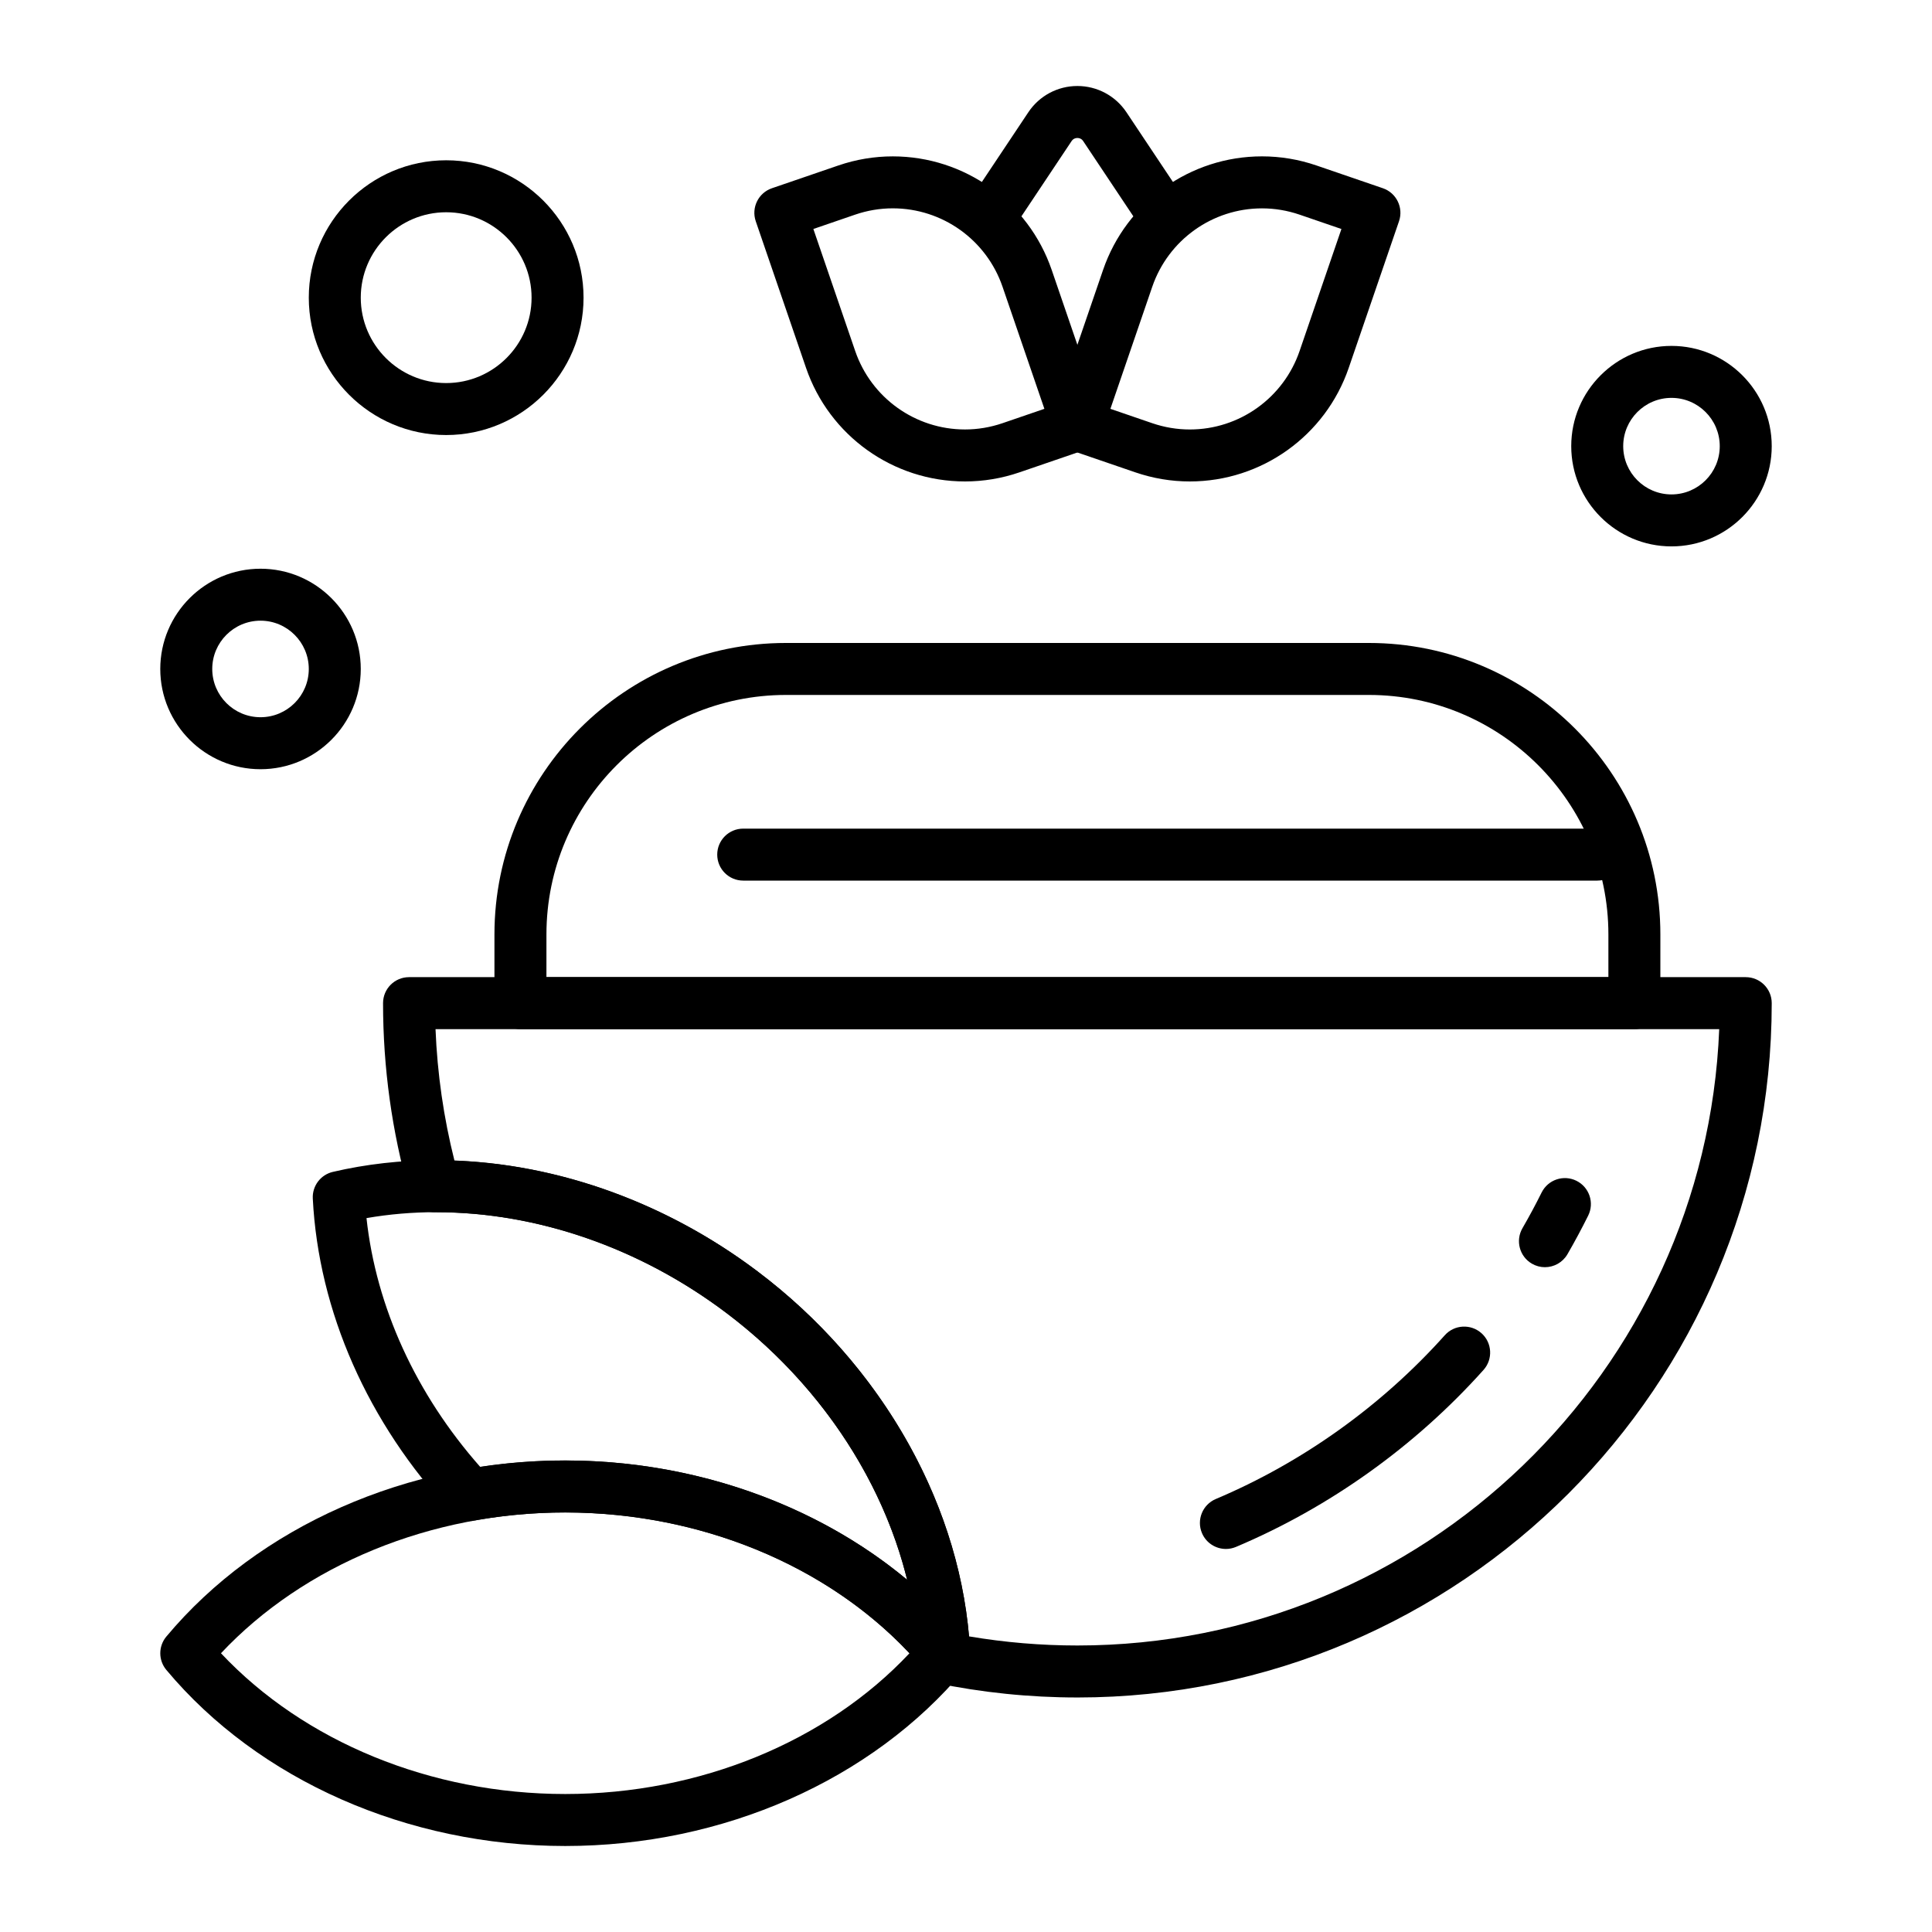
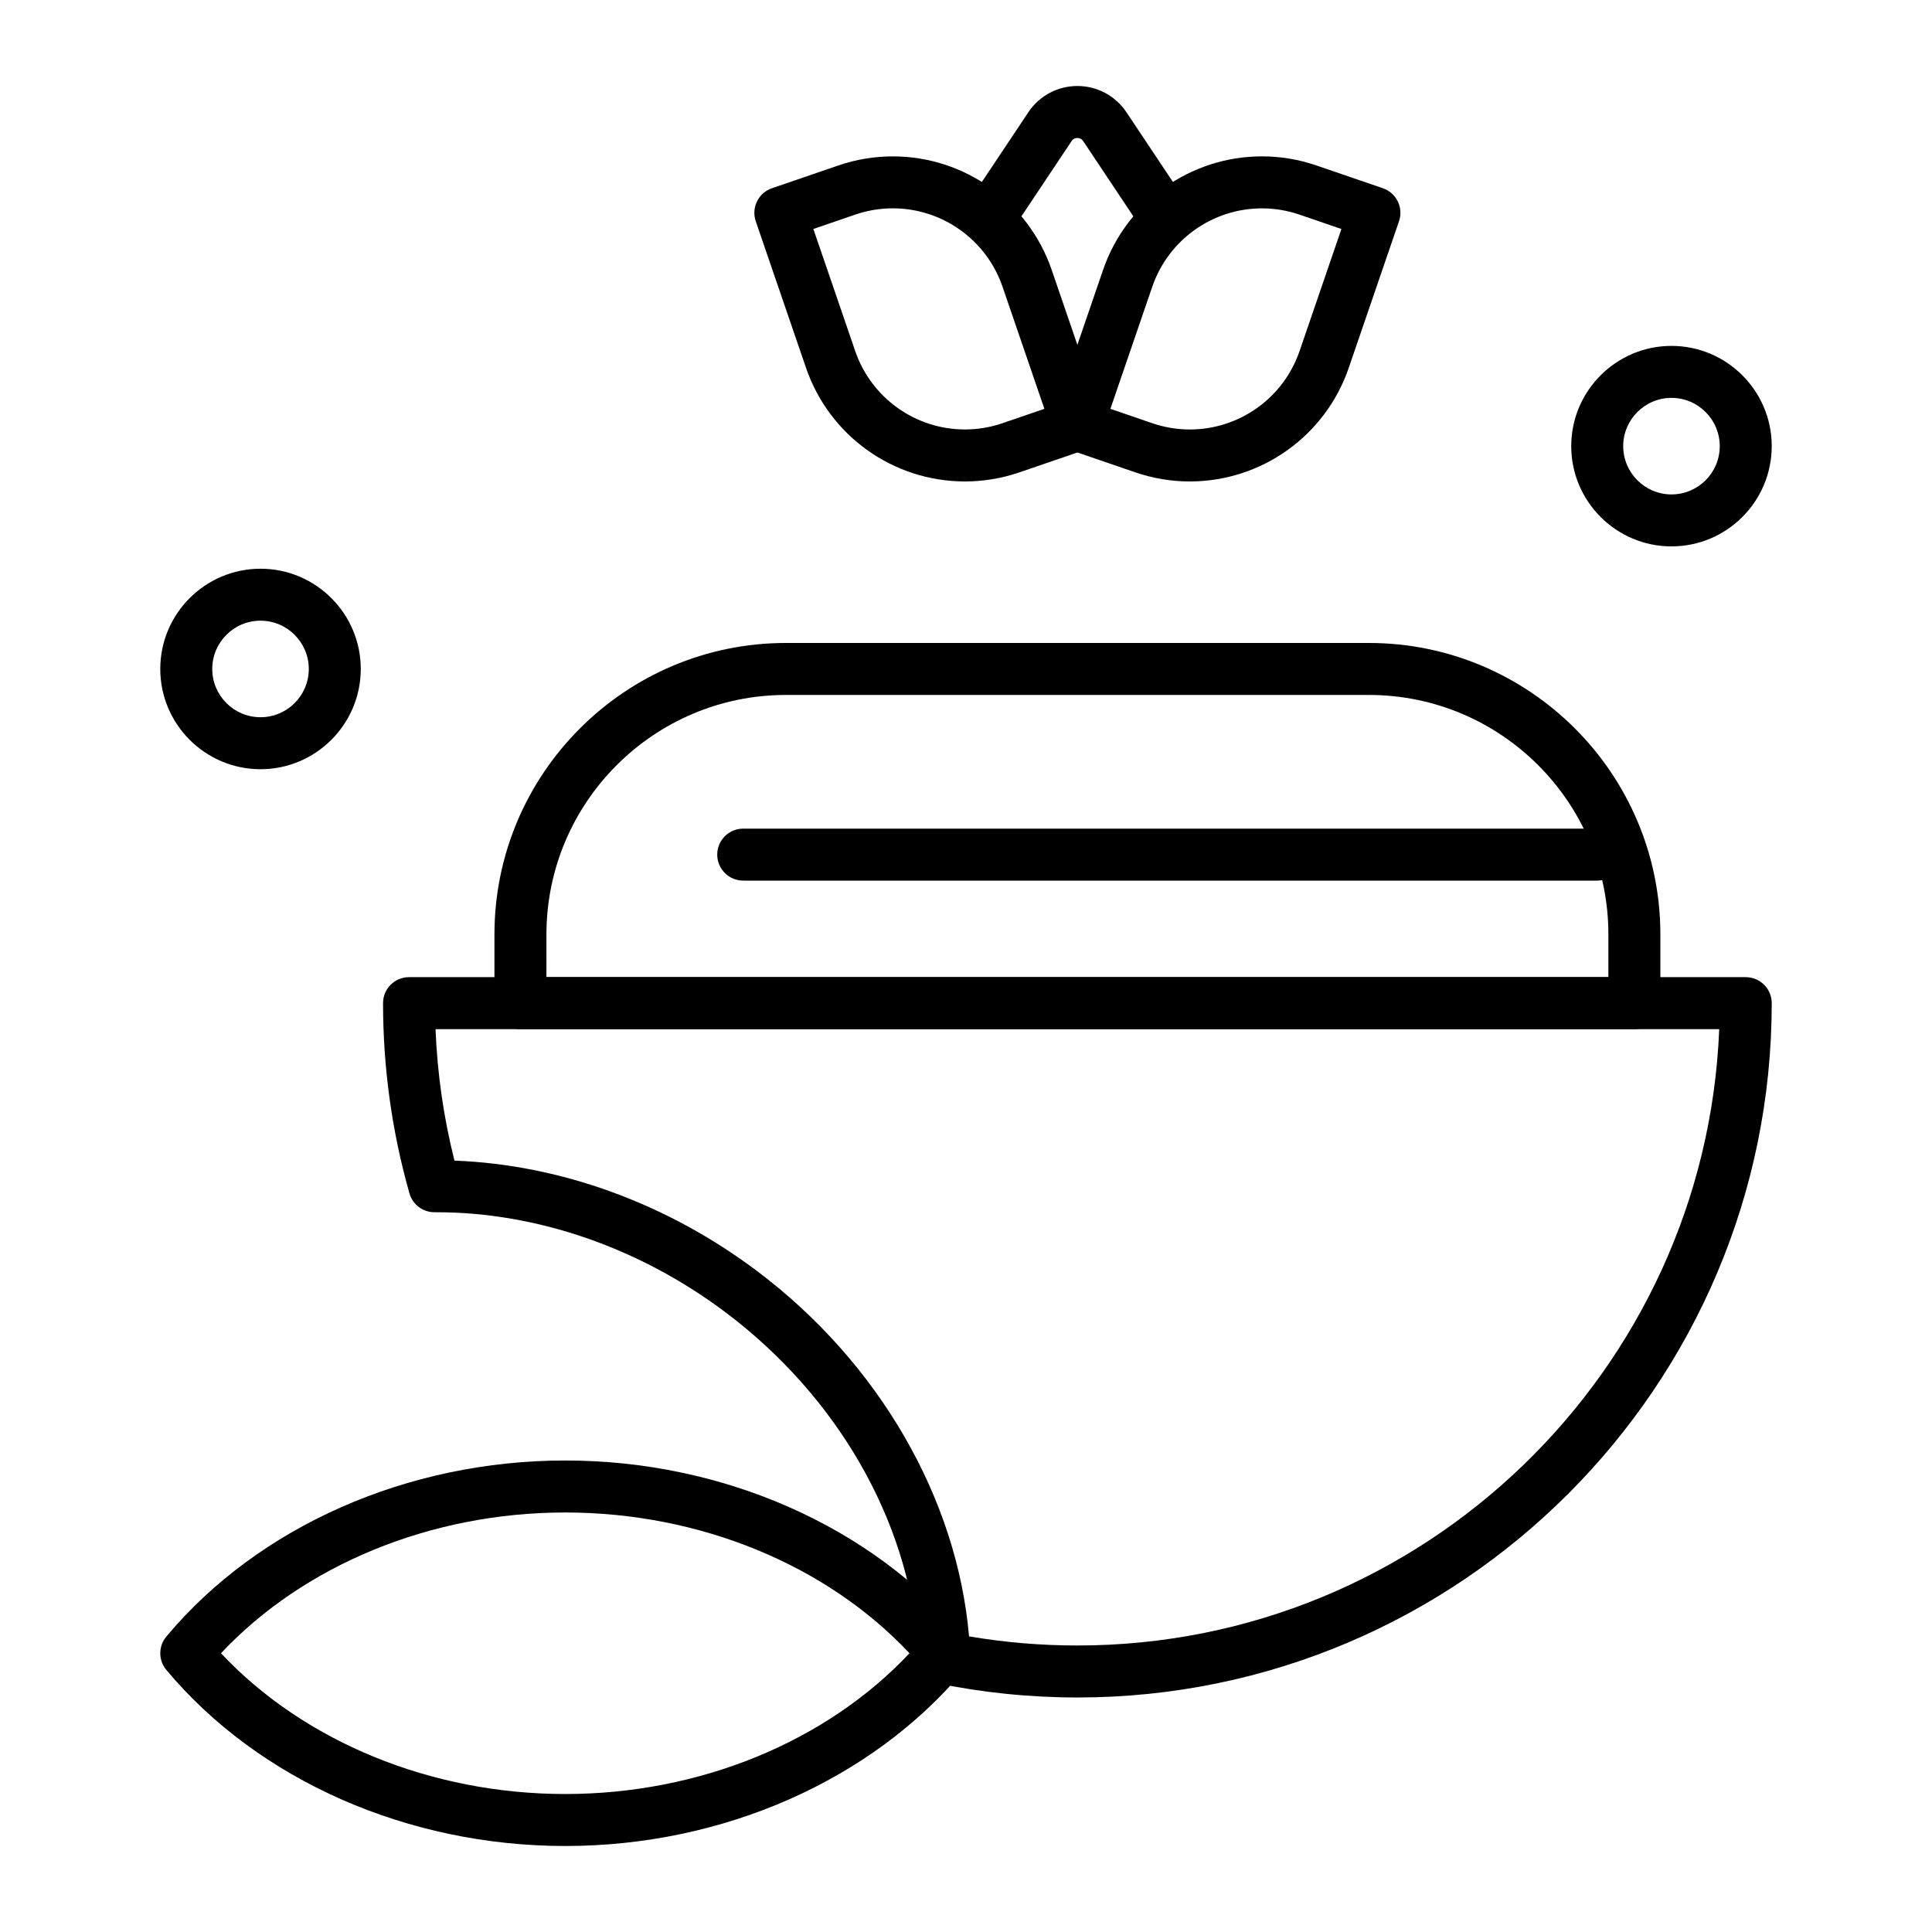
<svg xmlns="http://www.w3.org/2000/svg" fill="#000000" width="800px" height="800px" version="1.1" viewBox="144 144 512 512">
  <g>
    <path d="m459.31 271.59c-4.906 0-9.766-0.812-14.445-2.418l-17.586-6.027c-3.598-1.234-5.516-5.152-4.281-8.75l13.324-38.859c6.172-18 23.098-30.098 42.117-30.098 4.906 0 9.766 0.812 14.445 2.418l17.586 6.027c3.598 1.234 5.516 5.152 4.281 8.75l-13.324 38.859c-6.168 18.004-23.098 30.098-42.117 30.098zm-21.043-19.242 11.07 3.797c3.238 1.109 6.594 1.672 9.977 1.672 13.133 0 24.824-8.355 29.086-20.785l11.09-32.344-11.07-3.797c-3.238-1.109-6.594-1.672-9.977-1.672-13.133 0-24.824 8.355-29.086 20.785z" />
    <path d="m399.73 271.59h-0.004c-19.02 0-35.945-12.094-42.117-30.094l-13.324-38.859c-1.234-3.598 0.684-7.516 4.281-8.75l17.586-6.027c4.68-1.605 9.539-2.418 14.445-2.418 19.02 0 35.945 12.094 42.117 30.094l13.324 38.863c1.234 3.598-0.684 7.516-4.281 8.75l-17.586 6.027c-4.68 1.602-9.539 2.414-14.441 2.414zm-40.18-66.906 11.09 32.344c4.262 12.434 15.949 20.785 29.086 20.785h0.004c3.383 0 6.738-0.562 9.973-1.672l11.07-3.797-11.09-32.348c-4.262-12.434-15.949-20.785-29.086-20.785-3.383 0-6.738 0.562-9.977 1.672z" />
    <path d="m452.02 207.29c-2.227 0-4.41-1.078-5.738-3.066l-15.227-22.836c-0.453-0.68-1.086-0.82-1.535-0.82s-1.082 0.145-1.535 0.82l-15.227 22.836c-2.109 3.164-6.387 4.023-9.551 1.91-3.164-2.109-4.019-6.387-1.91-9.551l15.227-22.836c2.902-4.356 7.762-6.957 12.996-6.957s10.094 2.602 13 6.957l15.227 22.836c2.109 3.164 1.254 7.441-1.91 9.551-1.176 0.781-2.504 1.156-3.816 1.156z" />
    <path d="m429.52 593.85c-12.664 0-25.336-1.301-37.664-3.867-2.387-0.496-4.332-2.219-5.117-4.527-0.621-1.824-0.441-3.801 0.445-5.461-2.488-33.152-21.316-65.918-50.742-88.086-22.805-17.188-50.074-26.652-76.789-26.652h-0.488-0.031c-3.078 0-5.781-2.043-6.625-5.004-4.644-16.324-6.996-33.285-6.996-50.41 0-3.805 3.082-6.887 6.887-6.887h354.24c3.805 0 6.887 3.082 6.887 6.887 0 101.46-82.547 184.01-184.01 184.01zm-28.707-16.191c9.453 1.605 19.082 2.414 28.707 2.414 91.559 0 166.46-72.66 170.09-163.34h-340.19c0.469 11.797 2.152 23.473 5.016 34.844 28.133 1.059 56.469 11.379 80.293 29.336 32.168 24.234 52.91 60.141 56.078 96.75z" />
-     <path d="m553.42 479.82c-1.172 0-2.356-0.301-3.441-0.926-3.293-1.906-4.418-6.117-2.512-9.41 1.785-3.086 3.496-6.269 5.078-9.457 1.691-3.406 5.824-4.797 9.234-3.102 3.406 1.695 4.797 5.828 3.102 9.234-1.715 3.445-3.559 6.887-5.492 10.227-1.277 2.199-3.594 3.434-5.969 3.434z" />
-     <path d="m468.88 554.49c-2.684 0-5.238-1.578-6.348-4.207-1.48-3.504 0.16-7.547 3.664-9.027 22.984-9.711 43.973-24.719 60.688-43.398 2.535-2.836 6.891-3.074 9.727-0.539 2.836 2.535 3.074 6.891 0.539 9.727-18.062 20.184-40.746 36.402-65.59 46.898-0.879 0.371-1.789 0.547-2.68 0.547z" />
+     <path d="m468.88 554.49z" />
    <path d="m293.79 633.21c-41.77 0-81.289-17.445-105.71-46.664-2.137-2.559-2.137-6.277 0-8.836 24.426-29.219 63.945-46.664 105.71-46.664 41.781 0 81.301 17.445 105.71 46.664 2.137 2.559 2.137 6.273 0 8.832-24.406 29.223-63.926 46.668-105.71 46.668zm-91.23-51.082c22.039 23.457 55.672 37.305 91.23 37.305 35.578 0 69.211-13.848 91.23-37.305-22.027-23.457-55.66-37.305-91.23-37.305-35.559 0-69.191 13.848-91.23 37.305z" />
-     <path d="m394.22 589.01c-2 0-3.953-0.871-5.289-2.473-21.828-26.125-57.395-41.723-95.145-41.723-8.059 0-16.105 0.707-23.918 2.098-2.301 0.41-4.652-0.375-6.246-2.086-22.164-23.773-35.207-53.32-36.73-83.203-0.168-3.328 2.07-6.301 5.312-7.059 8.824-2.059 18.055-3.106 27.438-3.106 29.684 0 59.898 10.453 85.082 29.438 33.379 25.145 54.453 62.852 56.367 100.88 0.148 2.957-1.609 5.68-4.367 6.762-0.812 0.324-1.664 0.477-2.504 0.477zm-100.43-57.969c34.016 0 66.531 11.562 90.617 31.625-6.629-26.977-23.691-52.477-47.965-70.762-22.812-17.195-50.082-26.664-76.793-26.664-6.293 0-12.504 0.527-18.523 1.57 2.543 23.52 13.082 46.613 30.121 65.914 7.402-1.117 14.969-1.684 22.543-1.684z" />
    <path d="m577.12 416.73h-295.2c-3.805 0-6.887-3.082-6.887-6.887v-18.203c0-42.594 34.652-77.246 77.246-77.246h154.49c42.594 0 77.246 34.652 77.246 77.246l-0.004 18.203c0 3.805-3.086 6.887-6.891 6.887zm-288.31-13.777h281.43v-11.316c0-34.996-28.473-63.469-63.469-63.469h-154.49c-34.996 0-63.469 28.473-63.469 63.469z" />
    <path d="m567.28 377.37h-226.32c-3.805 0-6.887-3.082-6.887-6.887 0-3.805 3.082-6.887 6.887-6.887h226.32c3.805 0 6.887 3.082 6.887 6.887 0.004 3.801-3.082 6.887-6.887 6.887z" />
    <path d="m213.04 347.85c-14.648 0-26.566-11.918-26.566-26.566s11.918-26.566 26.566-26.566c14.648 0 26.566 11.918 26.566 26.566s-11.918 26.566-26.566 26.566zm0-39.363c-7.055 0-12.793 5.738-12.793 12.793 0 7.055 5.738 12.793 12.793 12.793 7.055 0 12.793-5.738 12.793-12.793-0.004-7.051-5.742-12.793-12.793-12.793z" />
-     <path d="m262.24 259.29c-20.074 0-36.406-16.332-36.406-36.406 0-20.074 16.332-36.406 36.406-36.406s36.406 16.332 36.406 36.406c0 20.074-16.332 36.406-36.406 36.406zm0-59.039c-12.48 0-22.633 10.152-22.633 22.633 0 12.48 10.152 22.633 22.633 22.633s22.633-10.152 22.633-22.633c0-12.48-10.152-22.633-22.633-22.633z" />
    <path d="m586.96 288.8c-14.648 0-26.566-11.918-26.566-26.566 0-14.648 11.918-26.566 26.566-26.566 14.648 0 26.566 11.918 26.566 26.566 0 14.648-11.918 26.566-26.566 26.566zm0-39.359c-7.055 0-12.793 5.738-12.793 12.793 0 7.055 5.738 12.793 12.793 12.793 7.055 0 12.793-5.738 12.793-12.793-0.004-7.055-5.742-12.793-12.793-12.793z" />
  </g>
</svg>